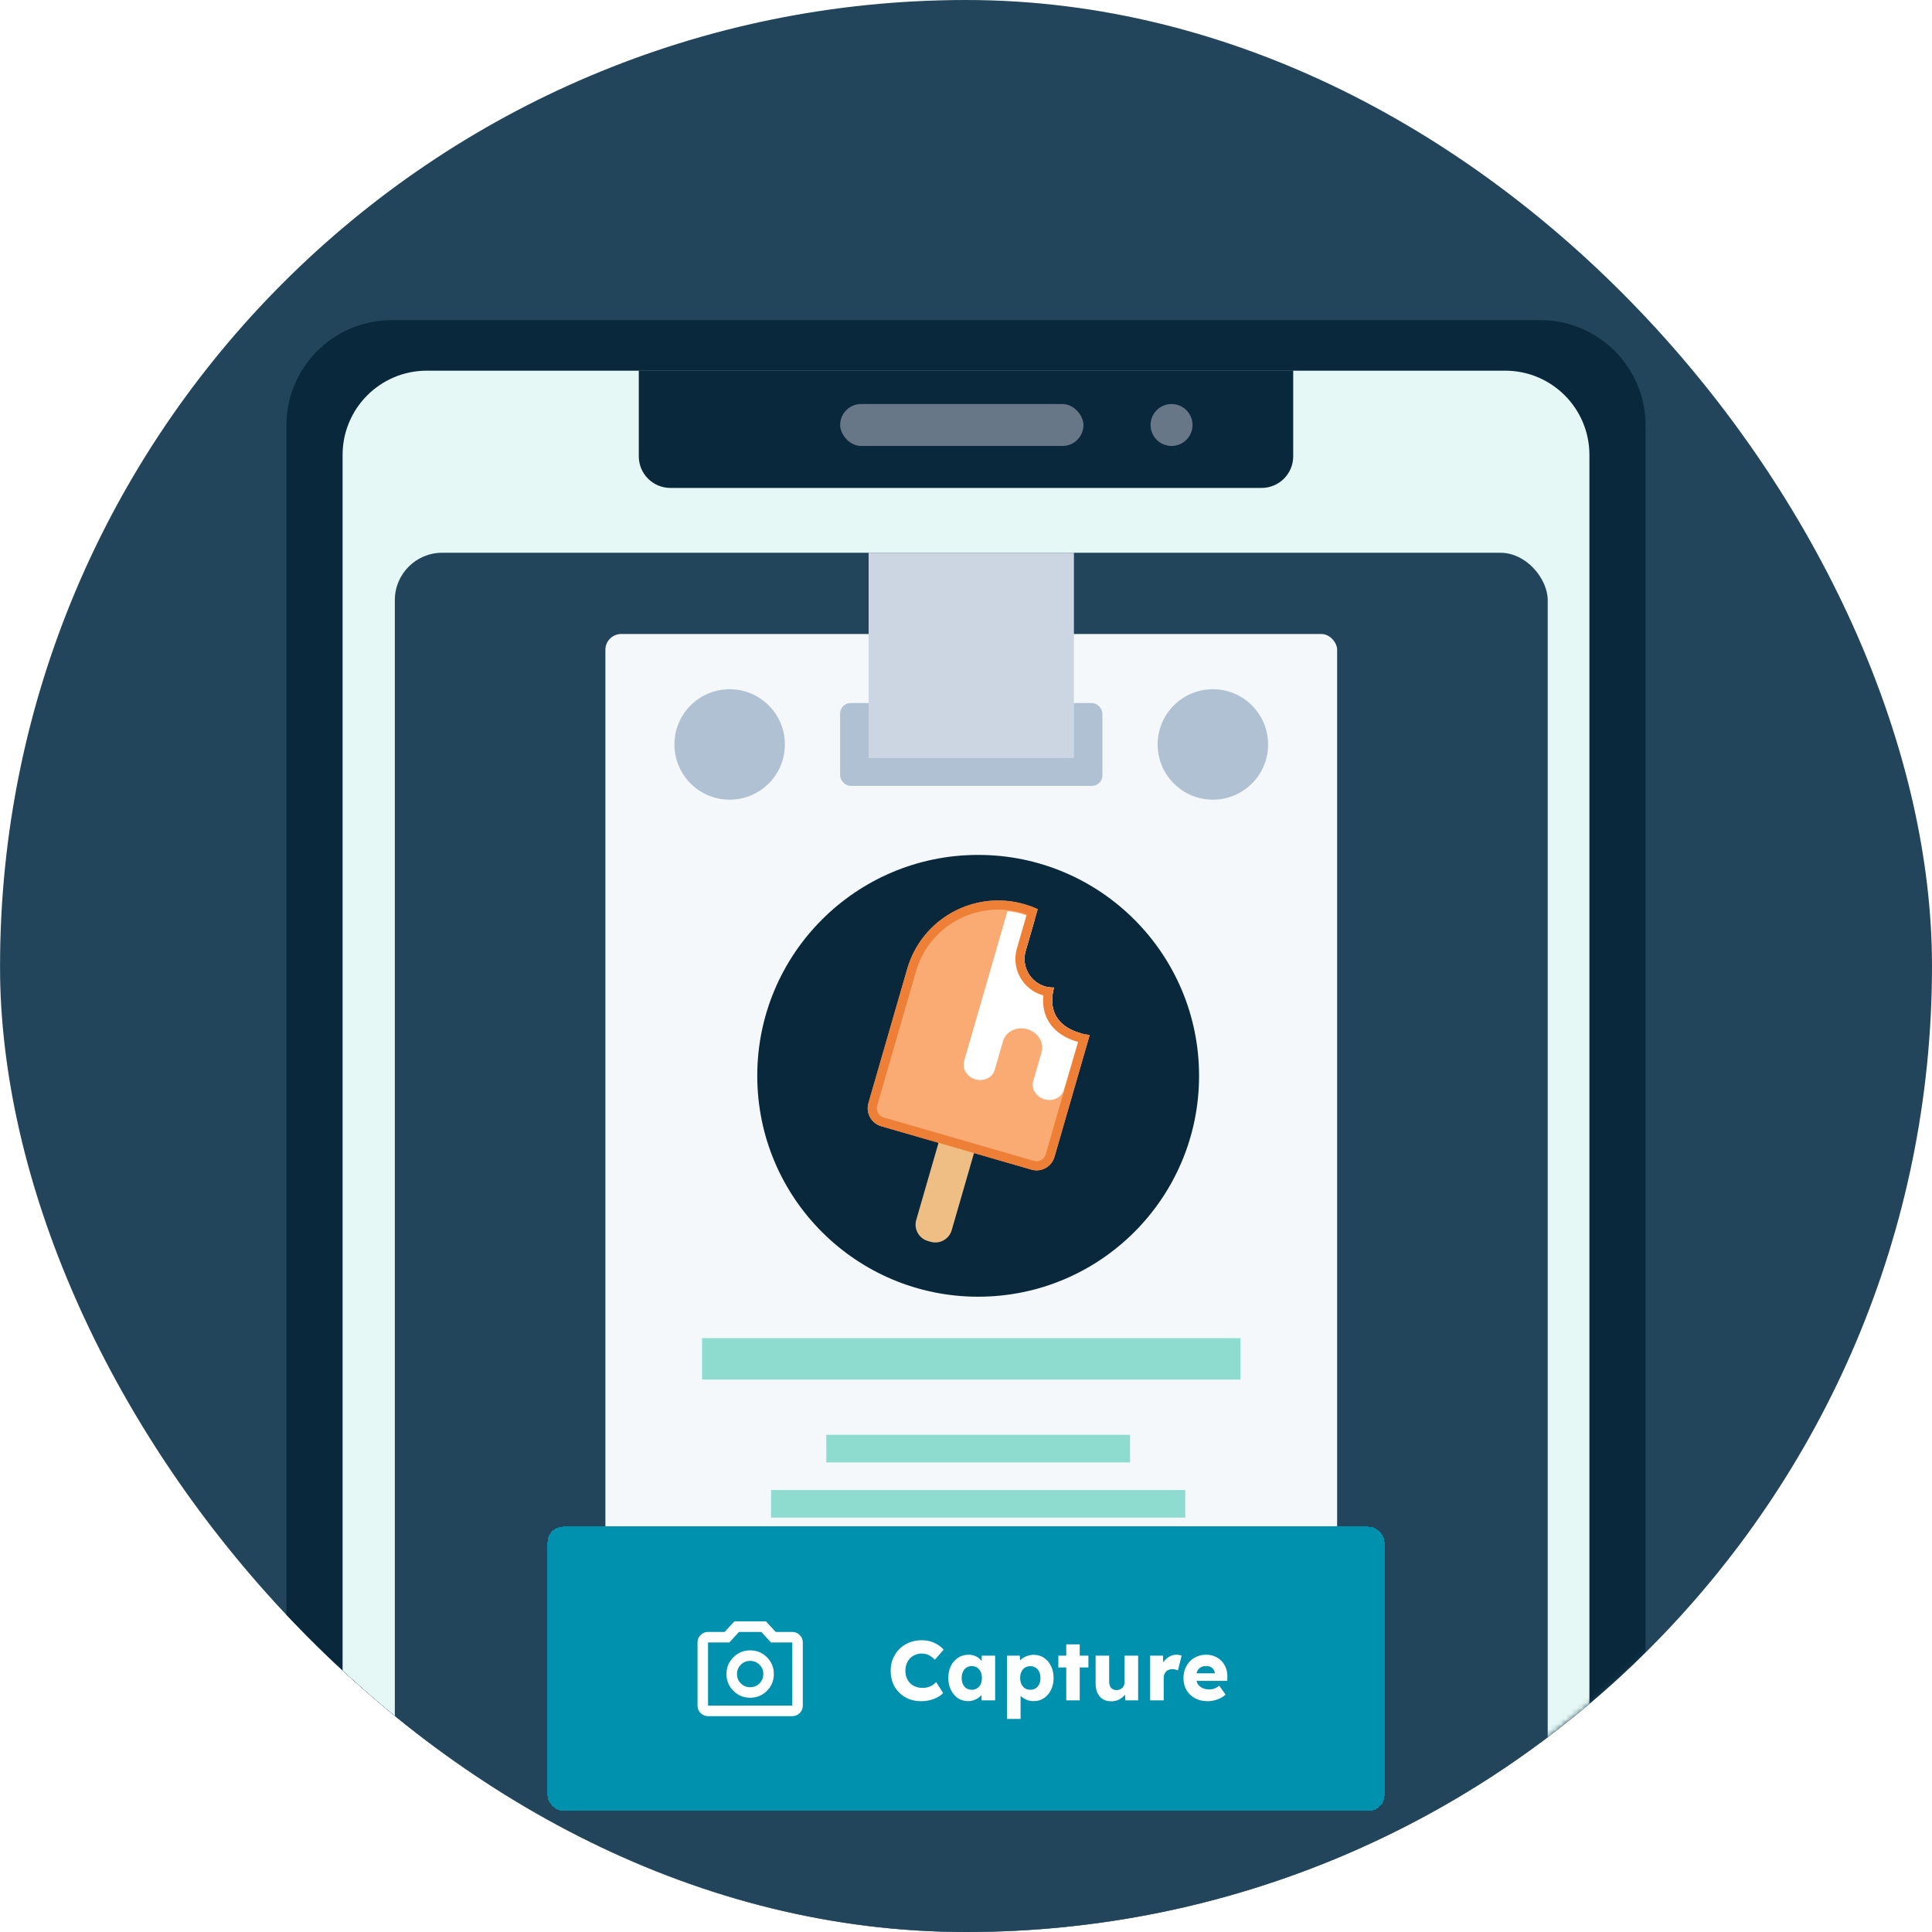
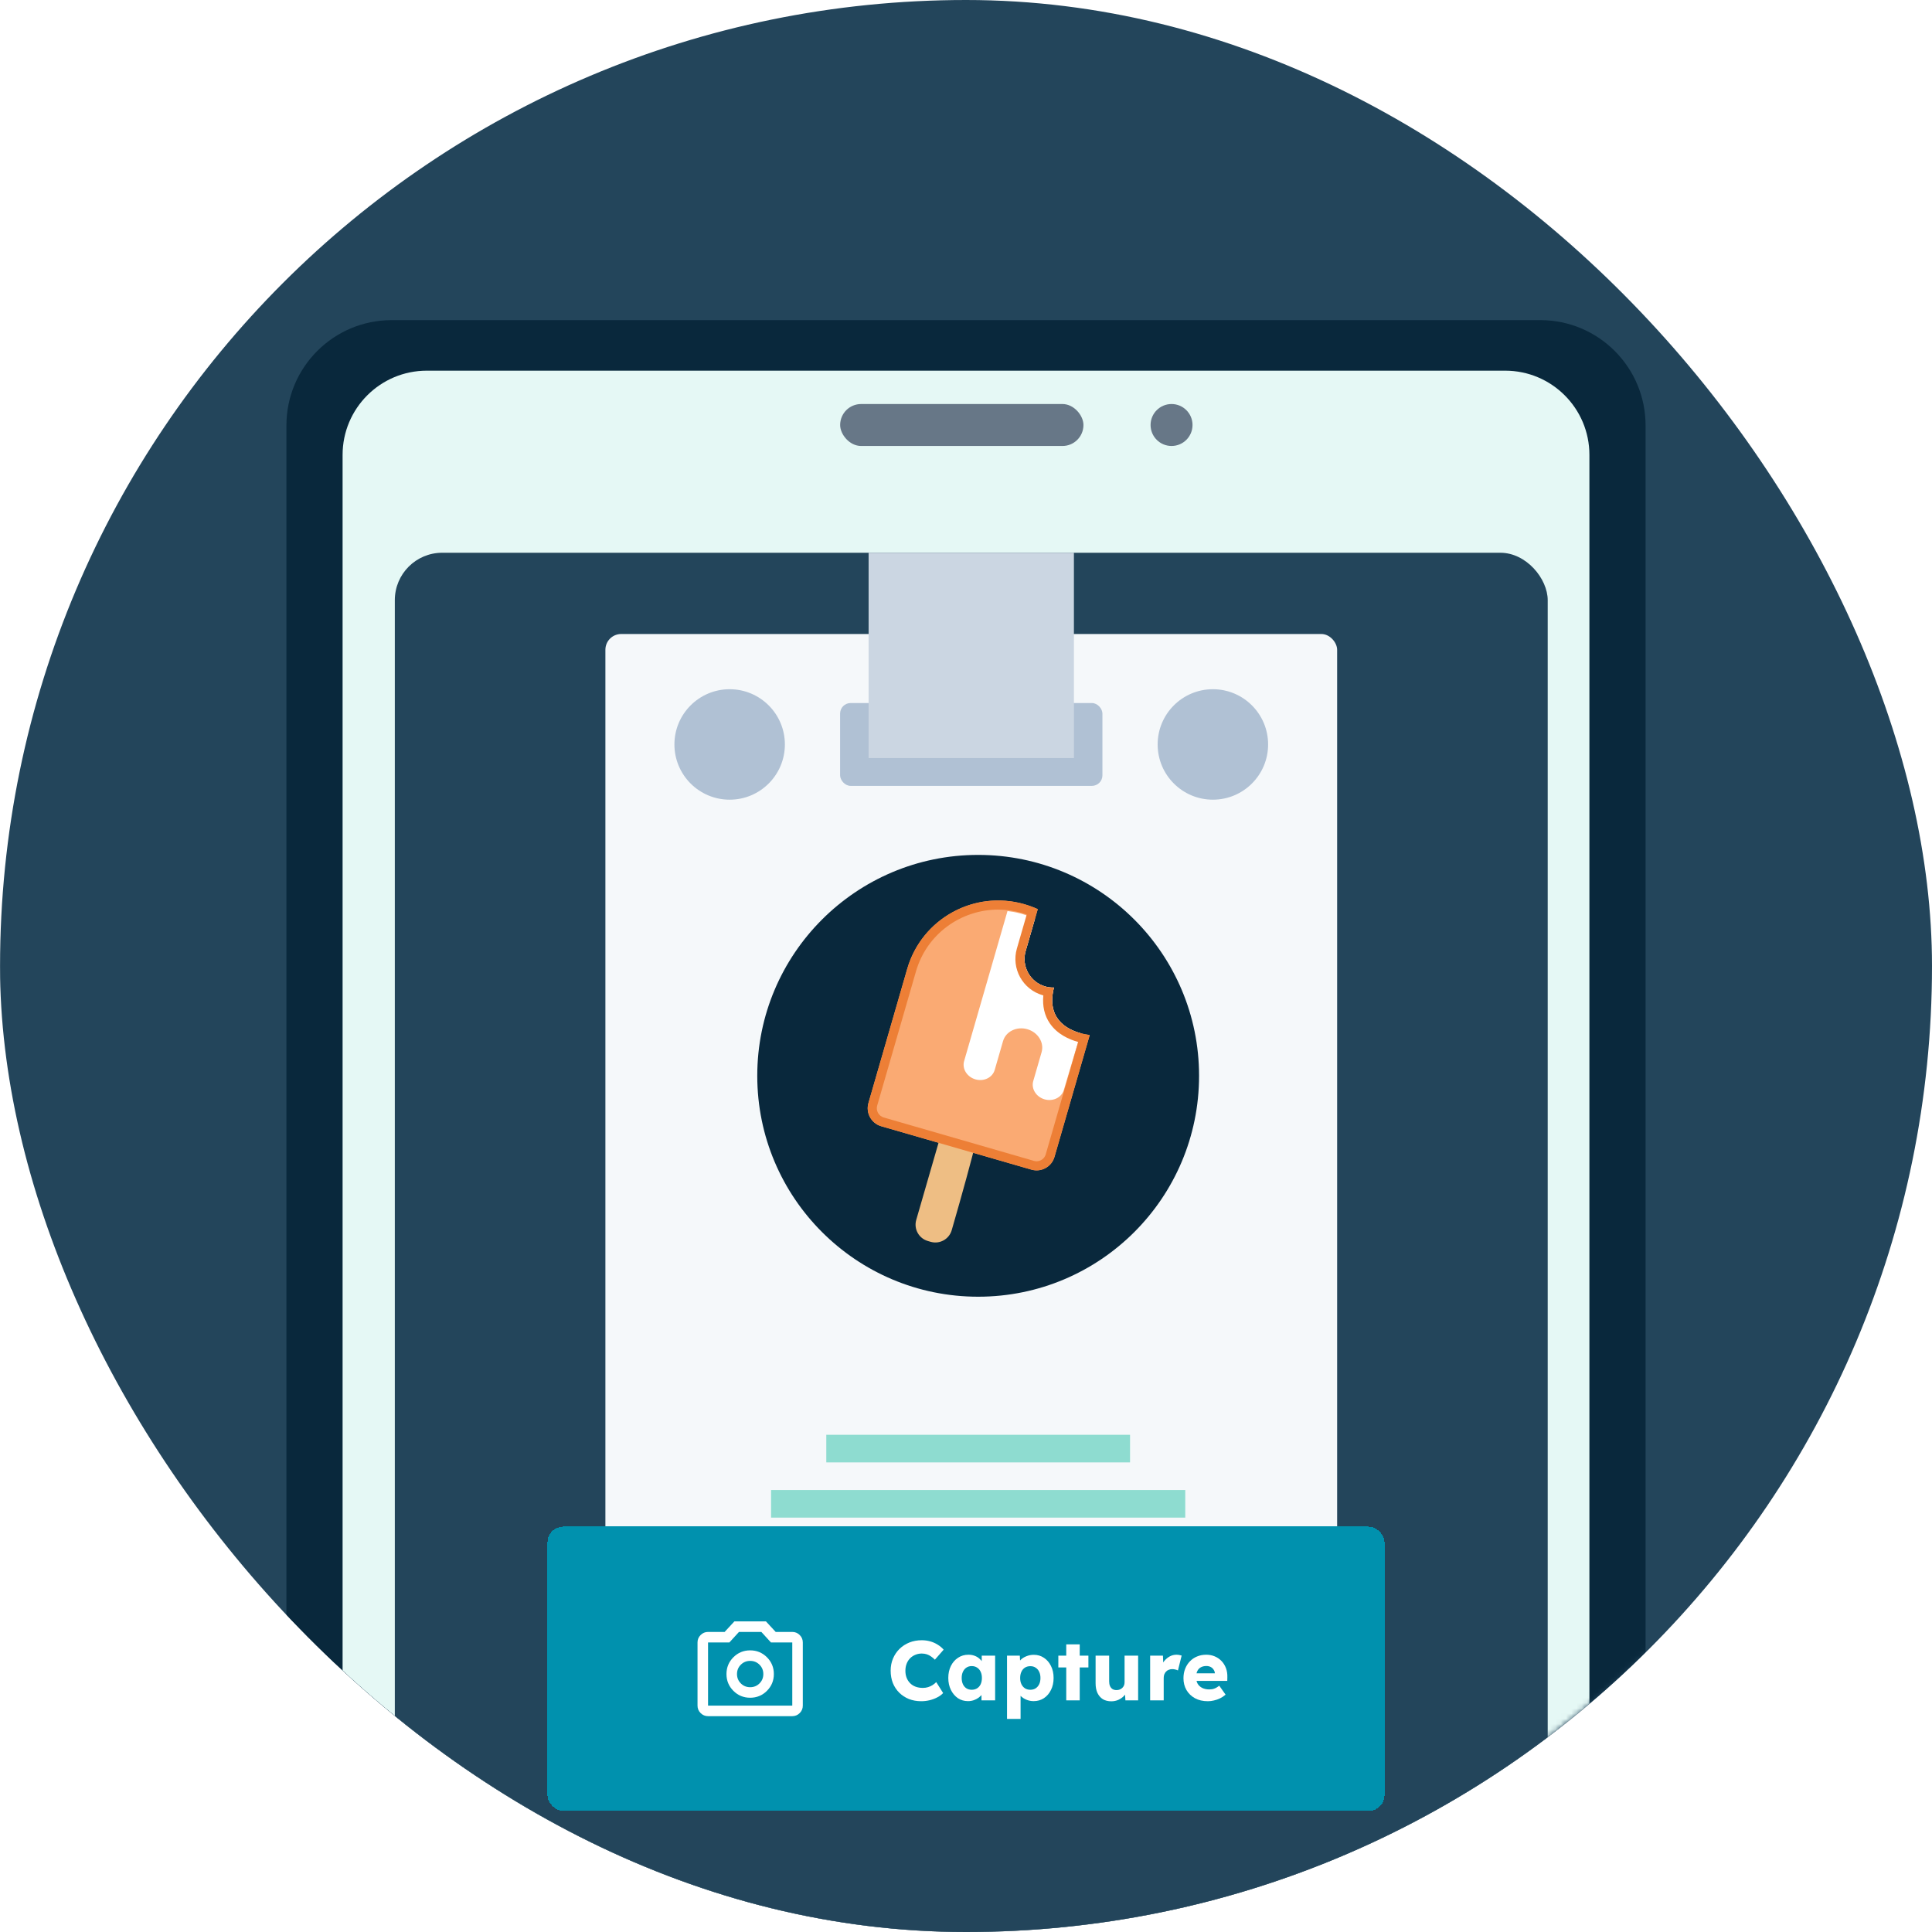
<svg xmlns="http://www.w3.org/2000/svg" width="367" height="367" viewBox="0 0 367 367" fill="none">
  <g clip-path="url(#clip0_1429_1358)">
    <path d="M183.522 367.025C284.873 367.025 367.035 284.864 367.035 183.513C367.035 82.162 284.873 0 183.522 0C82.171 0 0.009 82.162 0.009 183.513C0.009 284.864 82.171 367.025 183.522 367.025Z" fill="#23455B" />
    <mask id="mask0_1429_1358" style="mask-type:alpha" maskUnits="userSpaceOnUse" x="0" y="0" width="368" height="368">
      <path d="M183.521 367.025C284.873 367.025 367.034 284.864 367.034 183.513C367.034 82.161 284.873 0 183.521 0C82.17 0 0.009 82.161 0.009 183.513C0.009 284.864 82.17 367.025 183.521 367.025Z" fill="#404E5D" />
    </mask>
    <g mask="url(#mask0_1429_1358)">
      <path d="M54.41 80.811C54.41 69.765 63.364 60.811 74.41 60.811H292.59C303.636 60.811 312.59 69.765 312.59 80.811V391.538H54.41V80.811Z" fill="#09283C" />
      <path d="M65.078 86.413C65.078 77.576 72.242 70.413 81.078 70.413H285.921C294.758 70.413 301.921 77.576 301.921 86.413V429.945H65.078V86.413Z" fill="#E5F8F5" />
-       <path d="M121.345 70.373H245.654V86.685C245.654 89.999 242.968 92.685 239.654 92.685H127.345C124.032 92.685 121.345 89.999 121.345 86.685V70.373Z" fill="#09283C" />
      <rect x="159.594" y="76.748" width="46.217" height="7.969" rx="3.984" fill="#677787" />
      <circle cx="222.546" cy="80.732" r="3.984" fill="#677787" />
    </g>
    <rect x="75" y="105" width="219" height="275" rx="9" fill="#23455B" />
    <rect x="115" y="120.434" width="139" height="183.585" rx="3" fill="#F5F8FA" />
    <circle cx="230.397" cy="141.415" r="10.491" fill="#B0C1D4" />
    <circle cx="138.604" cy="141.415" r="10.491" fill="#B0C1D4" />
    <rect x="159.585" y="133.547" width="49.83" height="15.736" rx="2" fill="#B0C1D4" />
    <circle cx="185.811" cy="204.359" r="41.962" fill="#09283C" />
    <mask id="mask1_1429_1358" style="mask-type:alpha" maskUnits="userSpaceOnUse" x="143" y="162" width="85" height="85">
      <circle cx="185.811" cy="204.359" r="41.962" fill="#E5F5F8" />
    </mask>
    <g mask="url(#mask1_1429_1358)">
-       <path d="M186.653 201.739L186.129 201.588C184.413 201.092 182.619 202.081 182.123 203.797L174.046 231.736C173.55 233.452 174.54 235.245 176.256 235.741L176.781 235.893C178.497 236.389 180.291 235.4 180.787 233.683L188.863 205.745C189.359 204.029 188.37 202.235 186.653 201.739Z" fill="#EEBE84" />
+       <path d="M186.653 201.739L186.129 201.588C184.413 201.092 182.619 202.081 182.123 203.797L174.046 231.736C173.55 233.452 174.54 235.245 176.256 235.741L176.781 235.893C178.497 236.389 180.291 235.4 180.787 233.683C189.359 204.029 188.37 202.235 186.653 201.739Z" fill="#EEBE84" />
      <path d="M200.207 187.595C199.656 187.612 199.094 187.547 198.537 187.386C195.668 186.558 193.999 183.533 194.829 180.664L197.132 172.699C196.322 172.333 195.478 172.021 194.6 171.766C185.061 169.01 175.093 174.507 172.336 184.044L164.969 209.528C164.423 211.419 165.513 213.393 167.402 213.94L195.929 222.182C197.804 222.724 199.764 221.644 200.306 219.768L207 196.613C205.056 196.373 198.315 194.998 200.208 187.594L200.207 187.595Z" fill="#FAAA73" />
      <path d="M200.207 187.595C199.655 187.612 199.093 187.547 198.536 187.386C195.668 186.558 193.999 183.533 194.829 180.664L196.602 174.529L196.596 174.526C194.542 173.575 192.678 173.211 191.382 173.062L183.142 201.565C182.723 203.016 183.683 204.569 185.287 205.032C186.892 205.495 188.532 204.695 188.952 203.243L190.538 197.761C191.066 195.932 193.134 194.923 195.155 195.508C197.177 196.092 198.388 198.048 197.859 199.877L196.274 205.359C195.855 206.811 196.815 208.363 198.419 208.826C200.024 209.289 201.664 208.489 202.084 207.038C203.042 203.82 204 200.603 204.958 197.386L205.253 196.262C202.593 195.522 198.715 193.433 200.208 187.594L200.207 187.595Z" fill="white" />
      <path d="M189.598 172.785C191.12 172.785 192.641 173.002 194.118 173.429C194.425 173.517 194.73 173.615 195.034 173.722L193.166 180.184C192.069 183.975 194.263 187.952 198.056 189.048C198.1 189.061 198.145 189.074 198.189 189.085C197.995 191.125 198.41 192.907 199.429 194.4C200.826 196.449 203.059 197.45 204.815 197.936L198.643 219.289C198.421 220.056 197.709 220.593 196.911 220.593C196.742 220.593 196.573 220.568 196.408 220.52L167.882 212.278C167.412 212.142 167.023 211.831 166.787 211.402C166.55 210.974 166.494 210.479 166.631 210.009L173.997 184.524C174.995 181.072 177.045 178.12 179.924 175.987C182.713 173.922 186.148 172.784 189.598 172.784M189.599 171.055C181.796 171.055 174.61 176.174 172.335 184.044L164.968 209.529C164.422 211.419 165.512 213.393 167.401 213.94L195.928 222.182C196.255 222.277 196.586 222.322 196.911 222.322C198.445 222.322 199.858 221.315 200.305 219.768L206.999 196.613C205.055 196.373 198.314 194.998 200.207 187.594C200.149 187.596 200.091 187.597 200.032 187.597C199.538 187.597 199.035 187.529 198.537 187.385C195.668 186.557 193.999 183.532 194.829 180.663L197.132 172.698C196.323 172.332 195.478 172.02 194.6 171.765C192.932 171.285 191.252 171.055 189.599 171.055Z" fill="#ED7F36" />
    </g>
-     <path fill-rule="evenodd" clip-rule="evenodd" d="M235.642 262.057H133.359V254.189H235.642V262.057Z" fill="#8EDCD0" />
    <path fill-rule="evenodd" clip-rule="evenodd" d="M214.661 277.793H156.962V272.547H214.661V277.793Z" fill="#8EDCD0" />
    <path fill-rule="evenodd" clip-rule="evenodd" d="M225.151 288.283H146.472V283.038H225.151V288.283Z" fill="#8EDCD0" />
    <rect x="165" y="105" width="39" height="39" fill="#CBD6E2" />
    <g filter="url(#filter0_d_1429_1358)">
      <rect x="104" y="288" width="159" height="54" rx="3" fill="#0091AE" shape-rendering="crispEdges" />
      <g clip-path="url(#clip1_1429_1358)">
        <path d="M142.5 320.5C143.75 320.5 144.812 320.062 145.688 319.188C146.562 318.312 147 317.25 147 316C147 314.75 146.562 313.688 145.688 312.812C144.812 311.938 143.75 311.5 142.5 311.5C141.25 311.5 140.188 311.938 139.312 312.812C138.438 313.688 138 314.75 138 316C138 317.25 138.438 318.312 139.312 319.188C140.188 320.062 141.25 320.5 142.5 320.5ZM142.5 318.5C141.8 318.5 141.208 318.258 140.725 317.775C140.242 317.292 140 316.7 140 316C140 315.3 140.242 314.708 140.725 314.225C141.208 313.742 141.8 313.5 142.5 313.5C143.2 313.5 143.792 313.742 144.275 314.225C144.758 314.708 145 315.3 145 316C145 316.7 144.758 317.292 144.275 317.775C143.792 318.258 143.2 318.5 142.5 318.5ZM134.5 324C133.95 324 133.479 323.804 133.088 323.413C132.696 323.021 132.5 322.55 132.5 322V310C132.5 309.45 132.696 308.979 133.088 308.588C133.479 308.196 133.95 308 134.5 308H137.65L139.5 306H145.5L147.35 308H150.5C151.05 308 151.521 308.196 151.913 308.588C152.304 308.979 152.5 309.45 152.5 310V322C152.5 322.55 152.304 323.021 151.913 323.413C151.521 323.804 151.05 324 150.5 324H134.5ZM134.5 322H150.5V310H146.45L144.625 308H140.375L138.55 310H134.5V322Z" fill="white" />
      </g>
      <path d="M229.45 321.16C228.511 321.16 227.695 320.974 227.002 320.6C226.308 320.216 225.77 319.699 225.386 319.048C225.002 318.387 224.81 317.635 224.81 316.792C224.81 316.142 224.916 315.544 225.13 315C225.343 314.456 225.642 313.987 226.026 313.592C226.41 313.187 226.863 312.878 227.386 312.664C227.919 312.44 228.5 312.328 229.13 312.328C229.727 312.328 230.271 312.435 230.762 312.648C231.263 312.862 231.695 313.16 232.058 313.544C232.42 313.928 232.698 314.382 232.89 314.904C233.082 315.427 233.167 315.998 233.146 316.616L233.13 317.304H226.362L225.994 315.864H231.05L230.778 316.168V315.848C230.756 315.582 230.671 315.347 230.522 315.144C230.383 314.931 230.196 314.766 229.962 314.648C229.727 314.531 229.46 314.472 229.162 314.472C228.746 314.472 228.388 314.558 228.09 314.728C227.802 314.888 227.583 315.128 227.434 315.448C227.284 315.758 227.21 316.142 227.21 316.6C227.21 317.07 227.306 317.48 227.498 317.832C227.7 318.174 227.988 318.44 228.362 318.632C228.746 318.824 229.199 318.92 229.722 318.92C230.084 318.92 230.404 318.867 230.682 318.76C230.97 318.654 231.279 318.472 231.61 318.216L232.81 319.912C232.479 320.2 232.127 320.435 231.754 320.616C231.38 320.798 230.996 320.931 230.602 321.016C230.218 321.112 229.834 321.16 229.45 321.16Z" fill="white" />
      <path d="M218.48 321V312.504H220.912L221.024 315.272L220.544 314.744C220.672 314.286 220.88 313.875 221.168 313.512C221.467 313.15 221.813 312.862 222.208 312.648C222.603 312.435 223.024 312.328 223.472 312.328C223.664 312.328 223.84 312.344 224 312.376C224.171 312.408 224.325 312.446 224.464 312.488L223.76 315.32C223.643 315.246 223.483 315.187 223.28 315.144C223.088 315.091 222.885 315.064 222.672 315.064C222.437 315.064 222.219 315.107 222.016 315.192C221.813 315.267 221.643 315.379 221.504 315.528C221.365 315.678 221.253 315.854 221.168 316.056C221.093 316.259 221.056 316.488 221.056 316.744V321H218.48Z" fill="white" />
      <path d="M211.11 321.176C210.481 321.176 209.942 321.043 209.494 320.776C209.057 320.499 208.715 320.104 208.47 319.592C208.235 319.08 208.118 318.467 208.118 317.752V312.504H210.694V317.4C210.694 317.742 210.747 318.035 210.854 318.28C210.961 318.526 211.121 318.718 211.334 318.856C211.547 318.984 211.803 319.048 212.102 319.048C212.326 319.048 212.529 319.011 212.71 318.936C212.902 318.862 213.062 318.76 213.19 318.632C213.329 318.494 213.435 318.339 213.51 318.168C213.585 317.987 213.622 317.79 213.622 317.576V312.504H216.198V321H213.782L213.67 319.256L214.15 319.064C214.022 319.47 213.809 319.832 213.51 320.152C213.211 320.462 212.854 320.712 212.438 320.904C212.022 321.086 211.579 321.176 211.11 321.176Z" fill="white" />
      <path d="M202.543 321V310.36H205.103V321H202.543ZM201.039 314.744V312.504H206.751V314.744H201.039Z" fill="white" />
      <path d="M191.292 324.52V312.504H193.724L193.82 314.408L193.34 314.264C193.415 313.912 193.596 313.592 193.884 313.304C194.172 313.016 194.535 312.787 194.972 312.616C195.42 312.435 195.89 312.344 196.38 312.344C197.106 312.344 197.751 312.536 198.316 312.92C198.882 313.294 199.324 313.811 199.644 314.472C199.975 315.123 200.14 315.88 200.14 316.744C200.14 317.598 199.975 318.355 199.644 319.016C199.324 319.678 198.876 320.2 198.3 320.584C197.735 320.958 197.084 321.144 196.348 321.144C195.868 321.144 195.41 321.054 194.972 320.872C194.535 320.691 194.167 320.446 193.868 320.136C193.57 319.827 193.372 319.491 193.276 319.128L193.868 318.904V324.52H191.292ZM195.724 318.984C196.108 318.984 196.444 318.894 196.732 318.712C197.02 318.52 197.244 318.259 197.404 317.928C197.564 317.598 197.644 317.203 197.644 316.744C197.644 316.296 197.564 315.907 197.404 315.576C197.244 315.235 197.02 314.974 196.732 314.792C196.455 314.6 196.119 314.504 195.724 314.504C195.33 314.504 194.988 314.595 194.7 314.776C194.412 314.958 194.188 315.219 194.028 315.56C193.868 315.902 193.788 316.296 193.788 316.744C193.788 317.203 193.868 317.598 194.028 317.928C194.188 318.259 194.412 318.52 194.7 318.712C194.988 318.894 195.33 318.984 195.724 318.984Z" fill="white" />
      <path d="M183.881 321.144C183.167 321.144 182.527 320.958 181.961 320.584C181.407 320.2 180.964 319.678 180.633 319.016C180.303 318.344 180.137 317.587 180.137 316.744C180.137 315.88 180.303 315.118 180.633 314.456C180.964 313.795 181.417 313.278 181.993 312.904C182.569 312.52 183.225 312.328 183.961 312.328C184.367 312.328 184.735 312.387 185.065 312.504C185.407 312.622 185.705 312.787 185.961 313C186.217 313.203 186.436 313.443 186.617 313.72C186.799 313.987 186.932 314.275 187.017 314.584L186.489 314.52V312.504H189.033V321H186.441V318.952L187.017 318.936C186.932 319.235 186.793 319.518 186.601 319.784C186.409 320.051 186.175 320.286 185.897 320.488C185.62 320.691 185.311 320.851 184.969 320.968C184.628 321.086 184.265 321.144 183.881 321.144ZM184.585 318.984C184.98 318.984 185.321 318.894 185.609 318.712C185.897 318.531 186.121 318.275 186.281 317.944C186.441 317.603 186.521 317.203 186.521 316.744C186.521 316.286 186.441 315.891 186.281 315.56C186.121 315.219 185.897 314.958 185.609 314.776C185.321 314.584 184.98 314.488 184.585 314.488C184.201 314.488 183.865 314.584 183.577 314.776C183.3 314.958 183.081 315.219 182.921 315.56C182.761 315.891 182.681 316.286 182.681 316.744C182.681 317.203 182.761 317.603 182.921 317.944C183.081 318.275 183.3 318.531 183.577 318.712C183.865 318.894 184.201 318.984 184.585 318.984Z" fill="white" />
      <path d="M174.996 321.16C174.153 321.16 173.375 321.022 172.66 320.744C171.956 320.456 171.343 320.056 170.82 319.544C170.297 319.022 169.892 318.408 169.604 317.704C169.327 316.99 169.188 316.206 169.188 315.352C169.188 314.52 169.337 313.752 169.636 313.048C169.935 312.344 170.345 311.736 170.868 311.224C171.401 310.702 172.025 310.296 172.74 310.008C173.465 309.72 174.255 309.576 175.108 309.576C175.641 309.576 176.164 309.646 176.676 309.784C177.188 309.923 177.663 310.131 178.1 310.408C178.548 310.675 178.932 310.995 179.252 311.368L177.588 313.272C177.364 313.038 177.124 312.835 176.868 312.664C176.623 312.483 176.351 312.344 176.052 312.248C175.753 312.152 175.433 312.104 175.092 312.104C174.665 312.104 174.26 312.184 173.876 312.344C173.503 312.494 173.172 312.712 172.884 313C172.607 313.278 172.388 313.619 172.228 314.024C172.068 314.43 171.988 314.883 171.988 315.384C171.988 315.875 172.068 316.323 172.228 316.728C172.388 317.123 172.612 317.464 172.9 317.752C173.188 318.04 173.535 318.259 173.94 318.408C174.356 318.558 174.815 318.632 175.316 318.632C175.657 318.632 175.983 318.584 176.292 318.488C176.601 318.392 176.884 318.264 177.14 318.104C177.407 317.934 177.641 317.742 177.844 317.528L179.156 319.608C178.889 319.907 178.532 320.174 178.084 320.408C177.647 320.643 177.156 320.83 176.612 320.968C176.079 321.096 175.54 321.16 174.996 321.16Z" fill="white" />
    </g>
  </g>
  <defs>
    <filter id="filter0_d_1429_1358" x="92" y="278" width="183" height="78" filterUnits="userSpaceOnUse" color-interpolation-filters="sRGB">
      <feFlood flood-opacity="0" result="BackgroundImageFix" />
      <feColorMatrix in="SourceAlpha" type="matrix" values="0 0 0 0 0 0 0 0 0 0 0 0 0 0 0 0 0 0 127 0" result="hardAlpha" />
      <feOffset dy="2" />
      <feGaussianBlur stdDeviation="6" />
      <feComposite in2="hardAlpha" operator="out" />
      <feColorMatrix type="matrix" values="0 0 0 0 0 0 0 0 0 0 0 0 0 0 0 0 0 0 0.1 0" />
      <feBlend mode="normal" in2="BackgroundImageFix" result="effect1_dropShadow_1429_1358" />
      <feBlend mode="normal" in="SourceGraphic" in2="effect1_dropShadow_1429_1358" result="shape" />
    </filter>
    <clipPath id="clip0_1429_1358">
      <rect width="367" height="367" rx="183.5" fill="white" />
    </clipPath>
    <clipPath id="clip1_1429_1358">
      <rect width="20" height="20" fill="white" transform="translate(132.5 305)" />
    </clipPath>
  </defs>
</svg>